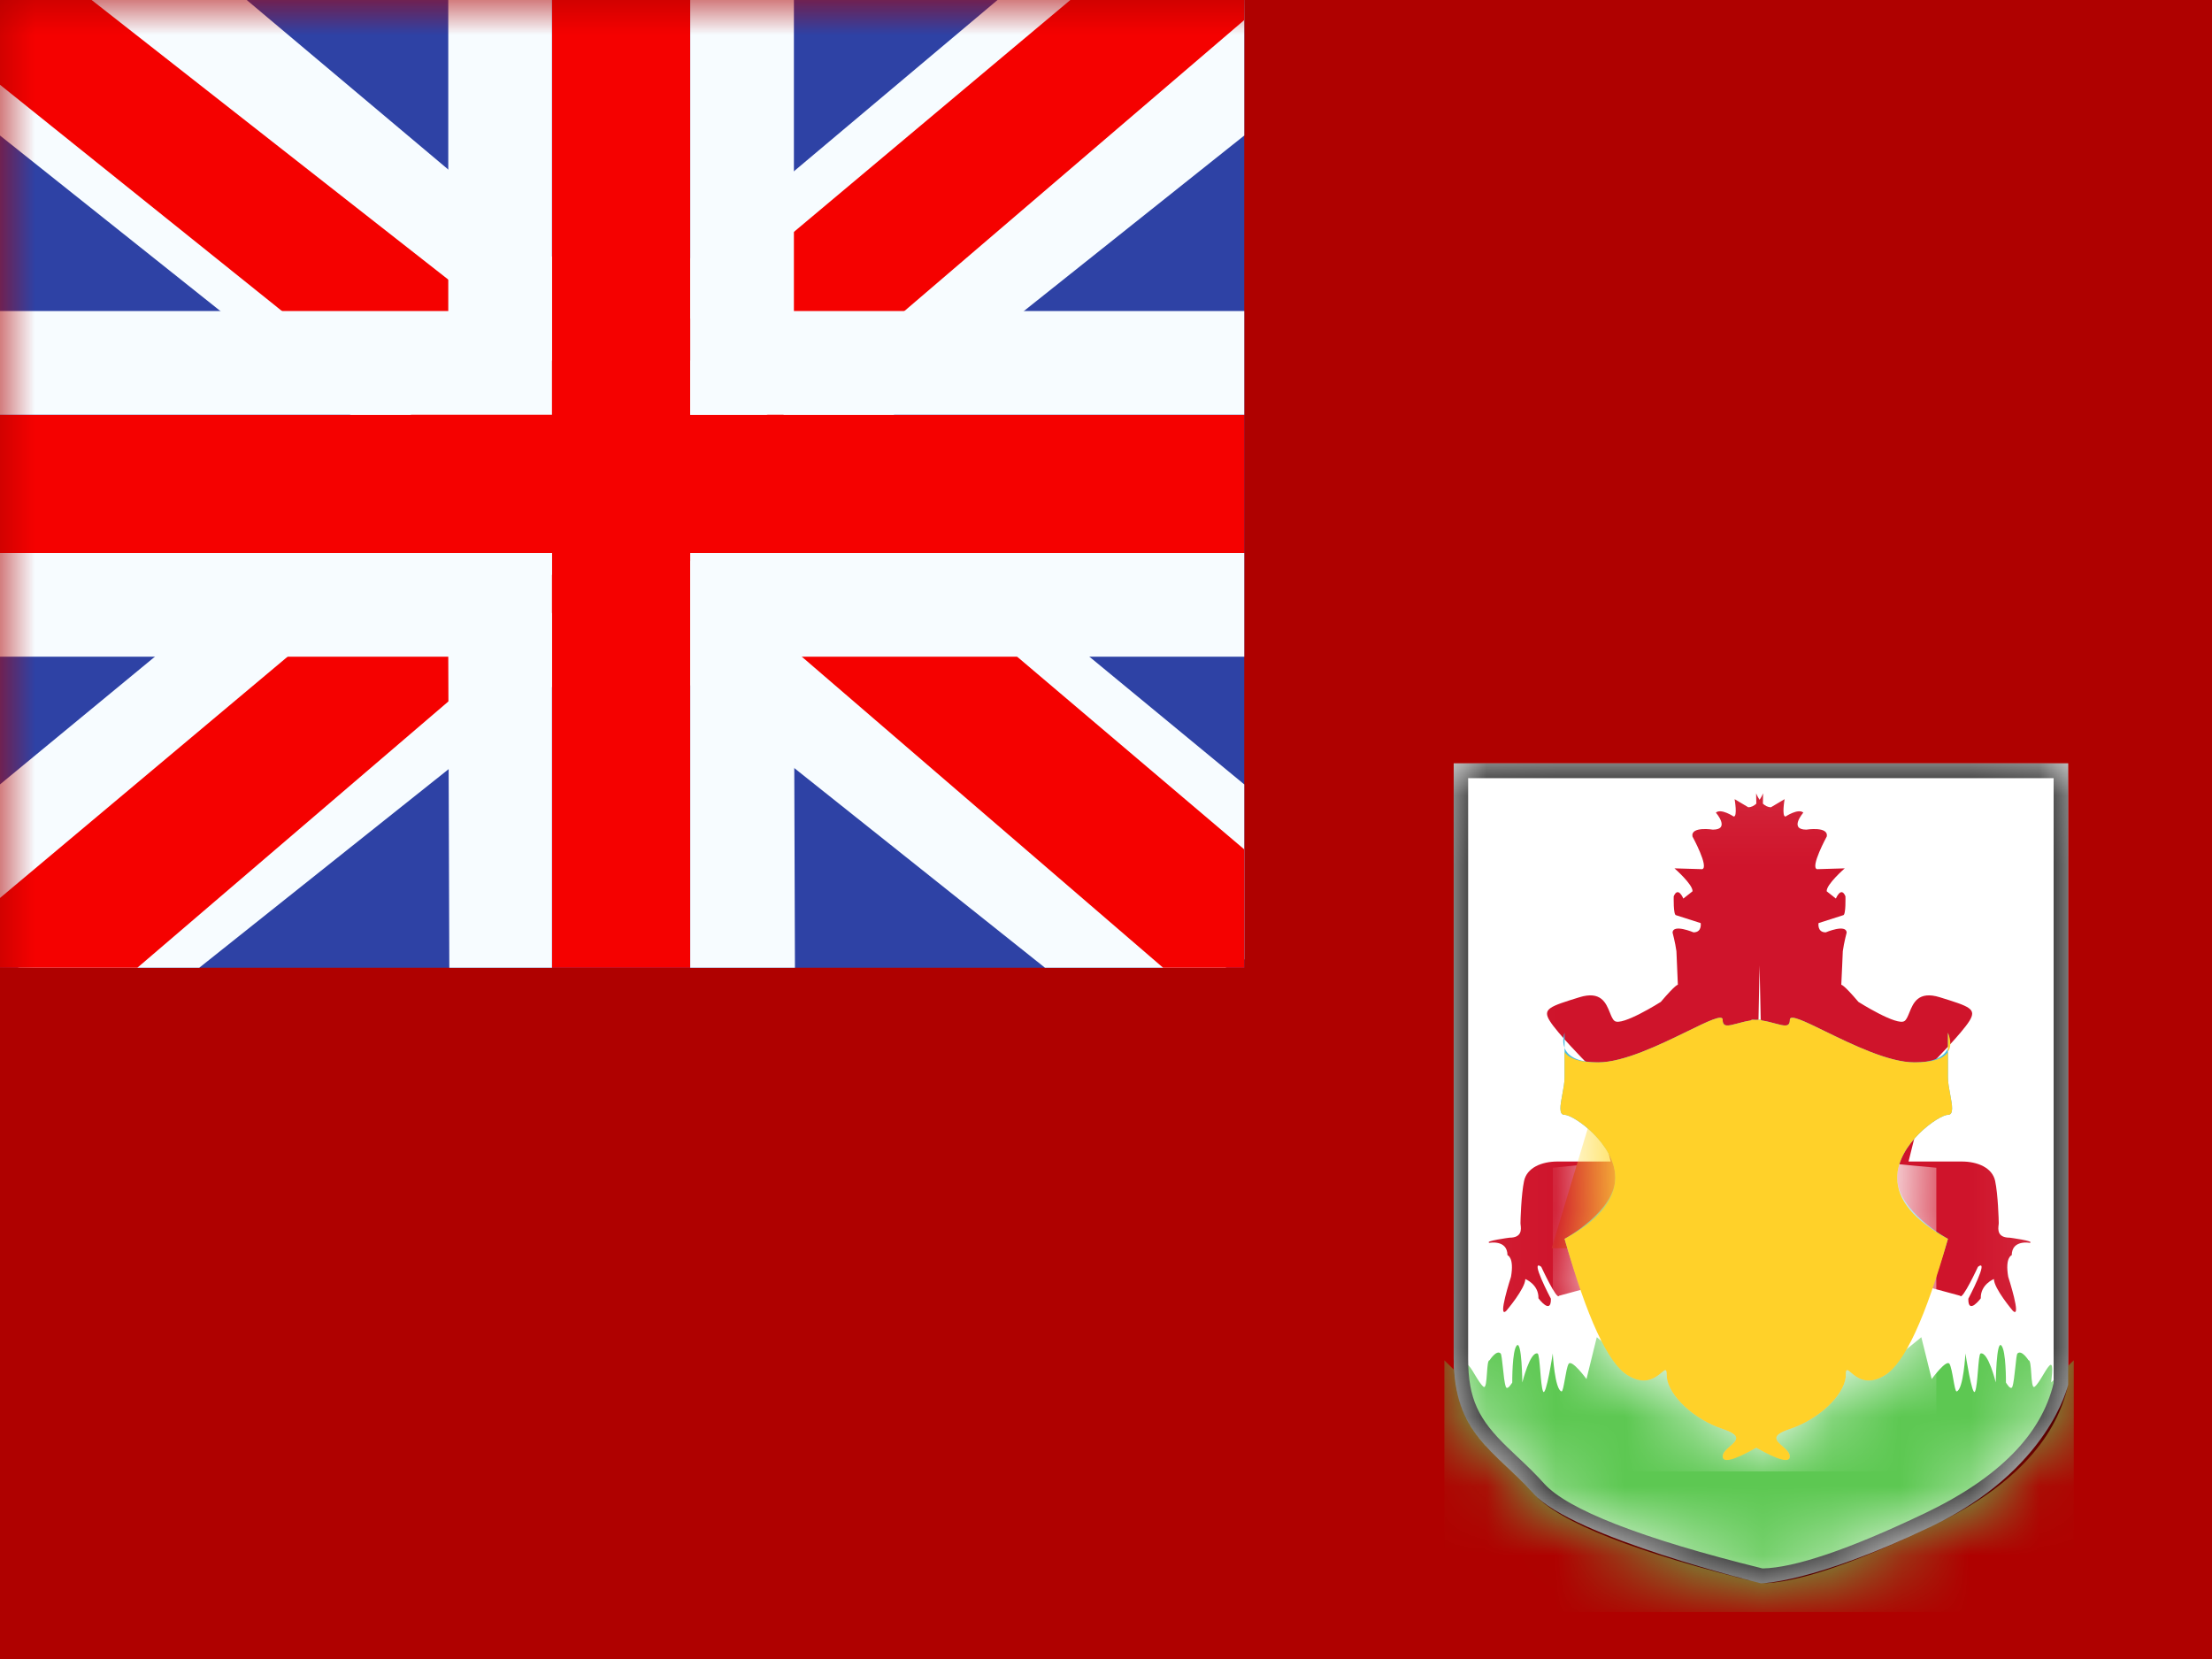
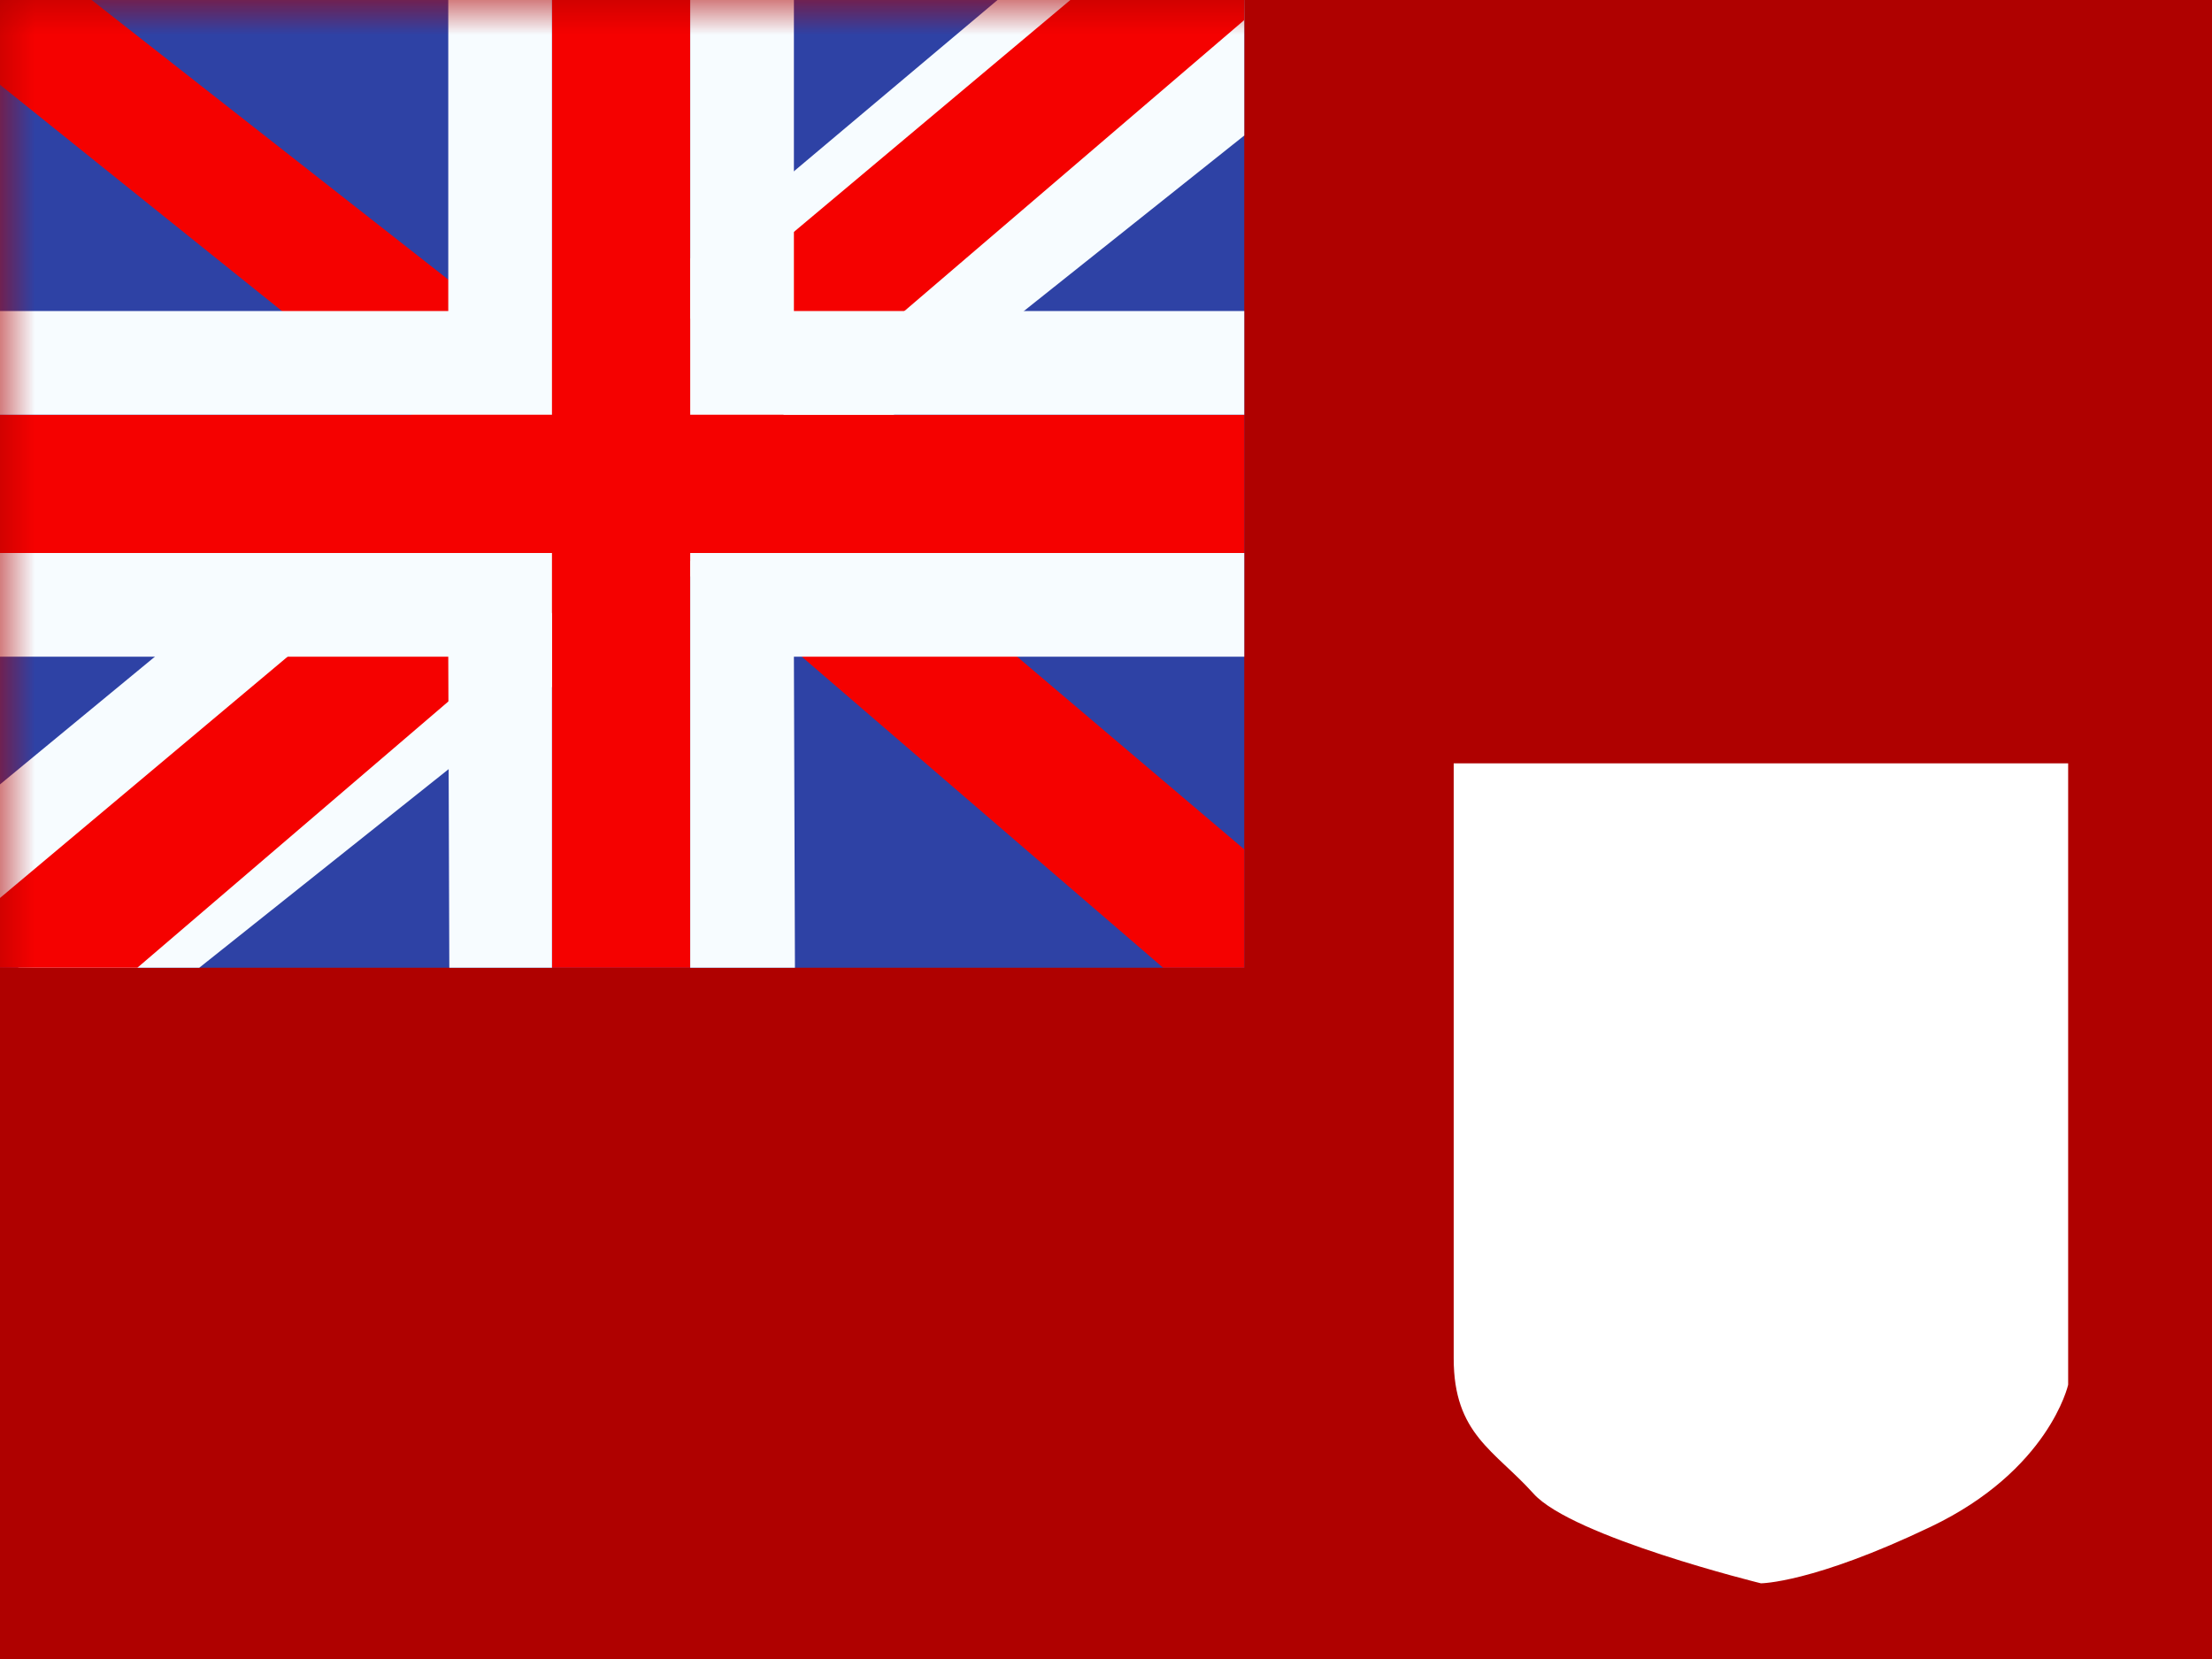
<svg xmlns="http://www.w3.org/2000/svg" width="32" height="24" viewBox="0 0 32 24" fill="none">
  <rect x="0" y="0" width="32" height="24" fill="#333333" stroke="none" />
  <g clip-path="url(#clip0_270_67338)">
    <rect width="32" height="24" fill="white" />
    <path fill-rule="evenodd" clip-rule="evenodd" d="M0 0V24H32V0H0Z" fill="#AF0100" />
    <mask id="mask0_270_67338" style="mask-type:luminance" maskUnits="userSpaceOnUse" x="0" y="0" width="32" height="24">
      <path fill-rule="evenodd" clip-rule="evenodd" d="M0 0V24H32V0H0Z" fill="white" />
    </mask>
    <g mask="url(#mask0_270_67338)">
      <path fill-rule="evenodd" clip-rule="evenodd" d="M21.03 11.043L29.919 11.043V20.033C29.919 20.033 29.643 21.27 27.931 22.087C26.221 22.905 25.474 22.905 25.474 22.905C25.474 22.905 22.749 22.235 22.185 21.608C21.622 20.981 21.03 20.749 21.03 19.652C21.03 18.556 21.03 11.043 21.03 11.043Z" fill="white" />
      <mask id="mask1_270_67338" style="mask-type:luminance" maskUnits="userSpaceOnUse" x="21" y="11" width="9" height="12">
-         <path fill-rule="evenodd" clip-rule="evenodd" d="M21.03 11.043L29.919 11.043V20.033C29.919 20.033 29.643 21.27 27.931 22.087C26.221 22.905 25.474 22.905 25.474 22.905C25.474 22.905 22.749 22.235 22.185 21.608C21.622 20.981 21.03 20.749 21.03 19.652C21.03 18.556 21.03 11.043 21.03 11.043Z" fill="white" />
-       </mask>
+         </mask>
      <g mask="url(#mask1_270_67338)">
-         <path fill-rule="evenodd" clip-rule="evenodd" d="M25.455 11.57C25.489 11.522 25.506 11.476 25.506 11.476L25.503 11.626C25.535 11.656 25.574 11.678 25.62 11.678L25.817 11.561C25.817 11.561 25.772 11.819 25.831 11.812C25.831 11.812 26.015 11.69 26.088 11.756C26.088 11.756 25.874 12.001 26.131 12.002C26.131 12.002 26.455 11.95 26.427 12.101C26.427 12.101 26.184 12.546 26.286 12.574L26.687 12.562C26.687 12.562 26.418 12.796 26.426 12.894L26.559 12.999C26.559 12.999 26.634 12.815 26.697 12.966C26.697 12.966 26.706 13.24 26.664 13.24L26.308 13.354C26.308 13.354 26.285 13.488 26.412 13.488C26.412 13.488 26.706 13.363 26.715 13.49C26.715 13.49 26.676 13.636 26.659 13.76C26.659 13.76 26.64 14.209 26.637 14.247C26.637 14.247 26.661 14.23 26.885 14.494C26.885 14.494 27.45 14.852 27.554 14.769C27.582 14.747 27.601 14.7 27.622 14.648C27.678 14.51 27.75 14.33 28.063 14.427L28.066 14.428C28.495 14.561 28.599 14.594 28.491 14.769C28.382 14.946 27.968 15.365 27.968 15.365L27.61 16.803H28.378C28.61 16.803 28.822 16.893 28.863 17.085C28.904 17.277 28.915 17.651 28.915 17.695C28.915 17.701 28.914 17.709 28.913 17.719C28.905 17.782 28.891 17.905 29.074 17.905C29.074 17.905 29.441 17.953 29.365 17.98C29.365 17.98 29.105 17.929 29.103 18.158C29.103 18.158 29.003 18.188 29.052 18.471C29.052 18.471 29.253 19.09 29.119 18.963C29.119 18.963 28.845 18.641 28.845 18.503C28.845 18.503 28.649 18.581 28.655 18.782C28.655 18.782 28.47 19.031 28.475 18.788C28.475 18.788 28.789 18.192 28.614 18.327C28.614 18.327 28.386 18.819 28.357 18.745L27.512 18.516L27.191 19.931C27.191 19.931 27.277 20.197 27.512 20.197C27.598 20.197 27.674 20.163 27.743 20.133C27.865 20.079 27.966 20.035 28.063 20.197C28.214 20.451 28.282 20.474 28.357 20.474C28.431 20.474 28.519 20.572 28.475 20.721C28.431 20.87 28.235 20.982 28.149 20.982C28.117 20.982 28.125 21.009 28.136 21.043C28.154 21.101 28.179 21.18 28.019 21.18C27.892 21.18 27.828 21.165 27.765 21.15C27.702 21.135 27.638 21.12 27.512 21.12C27.483 21.12 27.454 21.12 27.425 21.12C27.208 21.123 27.024 21.125 27.024 20.982C27.024 20.843 26.857 20.72 26.709 20.611C26.684 20.593 26.66 20.575 26.637 20.557C26.478 20.435 26.131 19.059 26.131 19.059L25.475 14.926L25.455 13.967L25.436 14.926L24.78 19.059C24.78 19.059 24.433 20.435 24.273 20.557C24.251 20.575 24.227 20.593 24.202 20.611C24.054 20.72 23.887 20.843 23.887 20.982C23.887 21.125 23.703 21.123 23.486 21.12C23.457 21.12 23.428 21.12 23.398 21.12C23.273 21.12 23.209 21.135 23.146 21.15C23.083 21.165 23.019 21.18 22.892 21.18C22.732 21.18 22.757 21.101 22.775 21.043C22.785 21.009 22.794 20.982 22.762 20.982C22.676 20.982 22.479 20.87 22.436 20.721C22.392 20.572 22.479 20.474 22.554 20.474C22.629 20.474 22.697 20.451 22.848 20.197C22.945 20.035 23.046 20.079 23.168 20.133C23.237 20.163 23.313 20.197 23.398 20.197C23.634 20.197 23.72 19.931 23.72 19.931L23.398 18.516L22.554 18.745C22.524 18.819 22.297 18.327 22.297 18.327C22.121 18.192 22.436 18.788 22.436 18.788C22.441 19.031 22.256 18.782 22.256 18.782C22.262 18.581 22.066 18.503 22.066 18.503C22.066 18.641 21.791 18.963 21.791 18.963C21.657 19.09 21.859 18.471 21.859 18.471C21.908 18.188 21.808 18.158 21.808 18.158C21.806 17.929 21.546 17.98 21.546 17.98C21.469 17.953 21.837 17.905 21.837 17.905C22.02 17.905 22.006 17.782 21.998 17.719C21.997 17.709 21.996 17.701 21.996 17.695C21.996 17.651 22.007 17.277 22.048 17.085C22.088 16.893 22.301 16.803 22.533 16.803H23.301L22.942 15.365C22.942 15.365 22.529 14.946 22.42 14.769C22.311 14.594 22.416 14.561 22.845 14.428L22.848 14.427C23.161 14.33 23.233 14.51 23.289 14.648C23.31 14.7 23.328 14.747 23.357 14.769C23.461 14.852 24.026 14.494 24.026 14.494C24.25 14.23 24.273 14.247 24.273 14.247C24.271 14.209 24.252 13.76 24.252 13.76C24.235 13.636 24.196 13.49 24.196 13.49C24.204 13.363 24.499 13.488 24.499 13.488C24.626 13.488 24.603 13.354 24.603 13.354L24.247 13.24C24.205 13.24 24.213 12.966 24.213 12.966C24.277 12.815 24.352 12.999 24.352 12.999L24.485 12.894C24.492 12.796 24.224 12.562 24.224 12.562L24.625 12.574C24.727 12.546 24.484 12.101 24.484 12.101C24.456 11.95 24.78 12.002 24.78 12.002C25.037 12.001 24.823 11.756 24.823 11.756C24.896 11.69 25.08 11.812 25.08 11.812C25.139 11.819 25.094 11.561 25.094 11.561L25.291 11.678C25.337 11.678 25.376 11.656 25.408 11.626L25.405 11.476C25.405 11.476 25.422 11.522 25.455 11.57Z" fill="#CF142B" />
+         <path fill-rule="evenodd" clip-rule="evenodd" d="M25.455 11.57C25.489 11.522 25.506 11.476 25.506 11.476L25.503 11.626C25.535 11.656 25.574 11.678 25.62 11.678L25.817 11.561C25.817 11.561 25.772 11.819 25.831 11.812C25.831 11.812 26.015 11.69 26.088 11.756C26.088 11.756 25.874 12.001 26.131 12.002C26.131 12.002 26.455 11.95 26.427 12.101C26.427 12.101 26.184 12.546 26.286 12.574L26.687 12.562C26.687 12.562 26.418 12.796 26.426 12.894L26.559 12.999C26.559 12.999 26.634 12.815 26.697 12.966C26.697 12.966 26.706 13.24 26.664 13.24L26.308 13.354C26.308 13.354 26.285 13.488 26.412 13.488C26.412 13.488 26.706 13.363 26.715 13.49C26.715 13.49 26.676 13.636 26.659 13.76C26.659 13.76 26.64 14.209 26.637 14.247C26.637 14.247 26.661 14.23 26.885 14.494C26.885 14.494 27.45 14.852 27.554 14.769C27.582 14.747 27.601 14.7 27.622 14.648C27.678 14.51 27.75 14.33 28.063 14.427L28.066 14.428C28.495 14.561 28.599 14.594 28.491 14.769C28.382 14.946 27.968 15.365 27.968 15.365L27.61 16.803H28.378C28.61 16.803 28.822 16.893 28.863 17.085C28.904 17.277 28.915 17.651 28.915 17.695C28.915 17.701 28.914 17.709 28.913 17.719C28.905 17.782 28.891 17.905 29.074 17.905C29.074 17.905 29.441 17.953 29.365 17.98C29.365 17.98 29.105 17.929 29.103 18.158C29.103 18.158 29.003 18.188 29.052 18.471C29.052 18.471 29.253 19.09 29.119 18.963C29.119 18.963 28.845 18.641 28.845 18.503C28.845 18.503 28.649 18.581 28.655 18.782C28.655 18.782 28.47 19.031 28.475 18.788C28.475 18.788 28.789 18.192 28.614 18.327C28.614 18.327 28.386 18.819 28.357 18.745L27.512 18.516L27.191 19.931C27.191 19.931 27.277 20.197 27.512 20.197C27.598 20.197 27.674 20.163 27.743 20.133C27.865 20.079 27.966 20.035 28.063 20.197C28.214 20.451 28.282 20.474 28.357 20.474C28.431 20.474 28.519 20.572 28.475 20.721C28.431 20.87 28.235 20.982 28.149 20.982C28.117 20.982 28.125 21.009 28.136 21.043C28.154 21.101 28.179 21.18 28.019 21.18C27.892 21.18 27.828 21.165 27.765 21.15C27.702 21.135 27.638 21.12 27.512 21.12C27.483 21.12 27.454 21.12 27.425 21.12C27.208 21.123 27.024 21.125 27.024 20.982C27.024 20.843 26.857 20.72 26.709 20.611C26.684 20.593 26.66 20.575 26.637 20.557C26.478 20.435 26.131 19.059 26.131 19.059L25.475 14.926L25.455 13.967L25.436 14.926L24.78 19.059C24.78 19.059 24.433 20.435 24.273 20.557C24.251 20.575 24.227 20.593 24.202 20.611C24.054 20.72 23.887 20.843 23.887 20.982C23.887 21.125 23.703 21.123 23.486 21.12C23.457 21.12 23.428 21.12 23.398 21.12C23.273 21.12 23.209 21.135 23.146 21.15C23.083 21.165 23.019 21.18 22.892 21.18C22.785 21.009 22.794 20.982 22.762 20.982C22.676 20.982 22.479 20.87 22.436 20.721C22.392 20.572 22.479 20.474 22.554 20.474C22.629 20.474 22.697 20.451 22.848 20.197C22.945 20.035 23.046 20.079 23.168 20.133C23.237 20.163 23.313 20.197 23.398 20.197C23.634 20.197 23.72 19.931 23.72 19.931L23.398 18.516L22.554 18.745C22.524 18.819 22.297 18.327 22.297 18.327C22.121 18.192 22.436 18.788 22.436 18.788C22.441 19.031 22.256 18.782 22.256 18.782C22.262 18.581 22.066 18.503 22.066 18.503C22.066 18.641 21.791 18.963 21.791 18.963C21.657 19.09 21.859 18.471 21.859 18.471C21.908 18.188 21.808 18.158 21.808 18.158C21.806 17.929 21.546 17.98 21.546 17.98C21.469 17.953 21.837 17.905 21.837 17.905C22.02 17.905 22.006 17.782 21.998 17.719C21.997 17.709 21.996 17.701 21.996 17.695C21.996 17.651 22.007 17.277 22.048 17.085C22.088 16.893 22.301 16.803 22.533 16.803H23.301L22.942 15.365C22.942 15.365 22.529 14.946 22.42 14.769C22.311 14.594 22.416 14.561 22.845 14.428L22.848 14.427C23.161 14.33 23.233 14.51 23.289 14.648C23.31 14.7 23.328 14.747 23.357 14.769C23.461 14.852 24.026 14.494 24.026 14.494C24.25 14.23 24.273 14.247 24.273 14.247C24.271 14.209 24.252 13.76 24.252 13.76C24.235 13.636 24.196 13.49 24.196 13.49C24.204 13.363 24.499 13.488 24.499 13.488C24.626 13.488 24.603 13.354 24.603 13.354L24.247 13.24C24.205 13.24 24.213 12.966 24.213 12.966C24.277 12.815 24.352 12.999 24.352 12.999L24.485 12.894C24.492 12.796 24.224 12.562 24.224 12.562L24.625 12.574C24.727 12.546 24.484 12.101 24.484 12.101C24.456 11.95 24.78 12.002 24.78 12.002C25.037 12.001 24.823 11.756 24.823 11.756C24.896 11.69 25.08 11.812 25.08 11.812C25.139 11.819 25.094 11.561 25.094 11.561L25.291 11.678C25.337 11.678 25.376 11.656 25.408 11.626L25.405 11.476C25.405 11.476 25.422 11.522 25.455 11.57Z" fill="#CF142B" />
        <path fill-rule="evenodd" clip-rule="evenodd" d="M21.222 20L20.895 19.679V23.321H24.767H26.128H30V19.679L29.673 20C29.722 19.616 29.648 19.739 29.559 19.887C29.517 19.957 29.472 20.032 29.435 20.061C29.4 20.089 29.392 19.977 29.385 19.867C29.378 19.77 29.371 19.674 29.346 19.679C29.346 19.679 29.247 19.521 29.186 19.58C29.174 19.592 29.165 19.68 29.155 19.78C29.143 19.887 29.131 20.008 29.112 20.061C29.089 20.123 29.019 20 29.019 20C29.019 20 29.023 19.533 28.951 19.463C28.88 19.393 28.872 20 28.872 20C28.872 20 28.763 19.55 28.652 19.58C28.634 19.585 28.624 19.703 28.614 19.83C28.604 19.953 28.593 20.084 28.572 20.129C28.531 20.22 28.433 19.58 28.433 19.58C28.433 19.58 28.404 20.105 28.306 20.129C28.29 20.133 28.274 20.048 28.258 19.955C28.242 19.865 28.224 19.767 28.203 19.731C28.158 19.657 27.945 19.95 27.945 19.95L27.795 19.345L27.384 19.679H26.128H24.767H23.512L23.1 19.345L22.951 19.95C22.951 19.95 22.738 19.657 22.692 19.731C22.671 19.767 22.654 19.865 22.638 19.955C22.621 20.048 22.606 20.133 22.59 20.129C22.492 20.105 22.463 19.58 22.463 19.58C22.463 19.58 22.365 20.22 22.323 20.129C22.303 20.084 22.292 19.953 22.282 19.83C22.271 19.703 22.262 19.585 22.243 19.58C22.133 19.55 22.023 20 22.023 20C22.023 20 22.016 19.393 21.944 19.463C21.873 19.533 21.877 20 21.877 20C21.877 20 21.806 20.123 21.784 20.061C21.764 20.008 21.752 19.887 21.741 19.78C21.73 19.68 21.721 19.592 21.709 19.58C21.648 19.521 21.549 19.679 21.549 19.679C21.524 19.674 21.518 19.77 21.511 19.867C21.503 19.977 21.495 20.089 21.46 20.061C21.424 20.032 21.378 19.957 21.336 19.887C21.248 19.739 21.173 19.616 21.222 20Z" fill="#5DC852" />
        <path fill-rule="evenodd" clip-rule="evenodd" d="M28.18 14.94C28.18 14.94 28.223 15.05 28.18 15.159V14.94ZM25.486 14.763C25.56 14.774 25.626 14.792 25.682 14.807C25.814 14.842 25.893 14.864 25.893 14.752C25.893 14.67 26.11 14.776 26.408 14.922C26.796 15.111 27.324 15.369 27.694 15.369C28.016 15.369 28.139 15.265 28.18 15.159V15.584C28.18 15.66 28.197 15.75 28.213 15.835C28.242 15.99 28.267 16.128 28.18 16.128C28.046 16.128 27.446 16.55 27.446 17.037C27.446 17.523 28.18 17.922 28.18 17.922C28.18 17.922 27.694 19.635 27.268 19.896C27.01 20.055 26.857 19.925 26.776 19.857C26.724 19.812 26.702 19.794 26.702 19.896C26.702 20.158 26.333 20.527 25.893 20.673C25.609 20.767 25.692 20.839 25.787 20.921C25.838 20.966 25.893 21.013 25.893 21.069C25.893 21.195 25.546 21.019 25.407 20.943C25.268 21.019 24.921 21.195 24.921 21.069C24.921 21.013 24.976 20.966 25.027 20.921C25.122 20.839 25.205 20.767 24.921 20.673C24.481 20.527 24.112 20.158 24.112 19.896C24.112 19.794 24.09 19.812 24.038 19.857C23.957 19.925 23.804 20.055 23.546 19.896C23.12 19.635 22.634 17.922 22.634 17.922C22.634 17.922 23.368 17.523 23.368 17.037C23.368 16.55 22.768 16.128 22.634 16.128C22.547 16.128 22.572 15.99 22.601 15.835C22.617 15.75 22.634 15.66 22.634 15.584V15.159C22.675 15.265 22.798 15.369 23.12 15.369C23.49 15.369 24.018 15.111 24.406 14.922C24.704 14.776 24.921 14.67 24.921 14.752C24.921 14.864 25 14.842 25.132 14.807C25.188 14.792 25.255 14.774 25.328 14.763C25.335 14.756 25.343 14.752 25.35 14.752C25.369 14.752 25.388 14.753 25.407 14.754C25.426 14.753 25.445 14.752 25.464 14.752C25.472 14.752 25.479 14.756 25.486 14.763ZM22.634 14.94C22.634 14.94 22.591 15.05 22.634 15.159V14.94Z" fill="#4ABCE6" />
        <mask id="mask2_270_67338" style="mask-type:luminance" maskUnits="userSpaceOnUse" x="22" y="14" width="7" height="8">
          <path fill-rule="evenodd" clip-rule="evenodd" d="M28.18 14.94C28.18 14.94 28.223 15.05 28.18 15.159V14.94ZM25.486 14.763C25.56 14.774 25.626 14.792 25.682 14.807C25.814 14.842 25.893 14.864 25.893 14.752C25.893 14.67 26.11 14.776 26.408 14.922C26.796 15.111 27.324 15.369 27.694 15.369C28.016 15.369 28.139 15.265 28.18 15.159V15.584C28.18 15.66 28.197 15.75 28.213 15.835C28.242 15.99 28.267 16.128 28.18 16.128C28.046 16.128 27.446 16.55 27.446 17.037C27.446 17.523 28.18 17.922 28.18 17.922C28.18 17.922 27.694 19.635 27.268 19.896C27.01 20.055 26.857 19.925 26.776 19.857C26.724 19.812 26.702 19.794 26.702 19.896C26.702 20.158 26.333 20.527 25.893 20.673C25.609 20.767 25.692 20.839 25.787 20.921C25.838 20.966 25.893 21.013 25.893 21.069C25.893 21.195 25.546 21.019 25.407 20.943C25.268 21.019 24.921 21.195 24.921 21.069C24.921 21.013 24.976 20.966 25.027 20.921C25.122 20.839 25.205 20.767 24.921 20.673C24.481 20.527 24.112 20.158 24.112 19.896C24.112 19.794 24.09 19.812 24.038 19.857C23.957 19.925 23.804 20.055 23.546 19.896C23.12 19.635 22.634 17.922 22.634 17.922C22.634 17.922 23.368 17.523 23.368 17.037C23.368 16.55 22.768 16.128 22.634 16.128C22.547 16.128 22.572 15.99 22.601 15.835C22.617 15.75 22.634 15.66 22.634 15.584V15.159C22.675 15.265 22.798 15.369 23.12 15.369C23.49 15.369 24.018 15.111 24.406 14.922C24.704 14.776 24.921 14.67 24.921 14.752C24.921 14.864 25 14.842 25.132 14.807C25.188 14.792 25.255 14.774 25.328 14.763C25.335 14.756 25.343 14.752 25.35 14.752C25.369 14.752 25.388 14.753 25.407 14.754C25.426 14.753 25.445 14.752 25.464 14.752C25.472 14.752 25.479 14.756 25.486 14.763ZM22.634 14.94C22.634 14.94 22.591 15.05 22.634 15.159V14.94Z" fill="white" />
        </mask>
        <g mask="url(#mask2_270_67338)">
          <path fill-rule="evenodd" clip-rule="evenodd" d="M22.465 16.893C22.465 16.893 24.652 16.66 25.936 16.66C27.22 16.66 26.529 16.739 27.023 16.794C27.516 16.85 28.012 16.893 28.012 16.893V21.286H22.465V16.893Z" fill="white" />
          <path fill-rule="evenodd" clip-rule="evenodd" d="M22.985 16.273C22.985 16.273 22.806 15.923 23.531 15.797C24.256 15.672 24.48 15.619 24.755 15.946C25.03 16.273 25.588 17.679 25.172 18.057C24.755 18.435 24.465 18.833 24.3 18.694C24.135 18.556 24.488 18.057 23.616 18.057C22.745 18.057 22.447 18.057 22.447 18.057L22.985 16.273Z" fill="#FFDA3A" />
          <path fill-rule="evenodd" clip-rule="evenodd" d="M26.657 16.612L25.095 17.091C25.095 17.091 25.236 18.158 24.833 18.158C24.43 18.158 24.258 15.849 24.258 15.849H24.092L24.623 18.389L24.258 18.625L25.375 19.121L27.267 18.158L26.657 16.612Z" fill="#B35A1F" />
        </g>
        <path fill-rule="evenodd" clip-rule="evenodd" d="M24.406 14.922C24.018 15.111 23.49 15.369 23.12 15.369C22.862 15.369 22.7 15.319 22.634 15.218V15.584C22.634 15.66 22.617 15.75 22.601 15.835C22.572 15.99 22.547 16.128 22.634 16.128C22.768 16.128 23.368 16.55 23.368 17.037C23.368 17.361 23.123 17.656 22.634 17.922C22.958 19.064 23.262 19.722 23.546 19.896C23.774 20.037 23.92 19.951 24.011 19.879C24.021 19.871 24.03 19.863 24.038 19.857C24.09 19.812 24.112 19.794 24.112 19.896C24.112 19.906 24.112 19.916 24.114 19.931C24.144 20.19 24.5 20.533 24.921 20.673C25.205 20.767 25.122 20.839 25.027 20.921C24.976 20.966 24.921 21.013 24.921 21.069C24.921 21.168 25.083 21.127 25.407 20.944C25.731 21.127 25.893 21.168 25.893 21.069C25.893 21.013 25.838 20.966 25.787 20.921C25.692 20.839 25.609 20.767 25.893 20.673C26.314 20.533 26.67 20.19 26.701 19.925C26.702 19.916 26.702 19.906 26.702 19.896C26.702 19.794 26.724 19.812 26.779 19.858C26.787 19.866 26.797 19.874 26.807 19.882C26.894 19.951 27.04 20.037 27.268 19.896C27.552 19.722 27.856 19.064 28.18 17.922C27.691 17.656 27.446 17.361 27.446 17.037C27.446 16.55 28.046 16.128 28.18 16.128C28.267 16.128 28.242 15.99 28.213 15.835C28.197 15.75 28.18 15.66 28.18 15.584V15.218C28.226 15.149 28.226 15.056 28.18 14.94V15.218C28.114 15.319 27.952 15.369 27.694 15.369C27.324 15.369 26.796 15.111 26.408 14.922C26.11 14.776 25.893 14.67 25.893 14.752C25.893 14.864 25.814 14.842 25.682 14.807C25.627 14.792 25.562 14.774 25.49 14.763C25.482 14.756 25.473 14.752 25.464 14.752C25.445 14.752 25.426 14.753 25.407 14.754C25.388 14.753 25.369 14.752 25.35 14.752C25.341 14.752 25.332 14.756 25.324 14.763C25.252 14.774 25.187 14.792 25.132 14.807C25 14.842 24.921 14.864 24.921 14.752C24.921 14.67 24.704 14.776 24.406 14.922Z" fill="#FFD129" />
        <path fill-rule="evenodd" clip-rule="evenodd" d="M29.919 11.043H21.03V19.652C21.03 20.498 21.382 20.829 21.801 21.224C21.926 21.341 22.056 21.464 22.185 21.608C22.561 22.026 23.657 22.458 25.474 22.905C25.972 22.905 26.791 22.632 27.931 22.087C29.072 21.543 29.735 20.858 29.919 20.033V11.043ZM21.809 20.939C21.39 20.534 21.239 20.239 21.239 19.652V11.257H29.709V20.008C29.534 20.749 28.919 21.379 27.843 21.893C26.748 22.416 25.96 22.681 25.498 22.69C23.738 22.256 22.674 21.835 22.339 21.463C22.313 21.433 22.286 21.404 22.258 21.375C22.188 21.301 22.117 21.231 22.024 21.143C22.029 21.148 21.855 20.984 21.809 20.939Z" fill="black" />
      </g>
      <g clip-path="url(#clip1_270_67338)">
        <rect width="18" height="14" fill="#2E42A5" />
        <path d="M-2.004 13L1.957 14.737L18.09 1.889L20.179 -0.693L15.944 -1.273L9.363 4.263L4.067 7.994L-2.004 13Z" fill="#F7FCFF" />
        <path d="M-1.462 14.217L0.556 15.225L19.429 -0.933H16.596L-1.462 14.217Z" fill="#F50100" />
-         <path d="M20.004 13L16.043 14.737L-0.09 1.889L-2.179 -0.693L2.056 -1.273L8.637 4.263L13.933 7.994L20.004 13Z" fill="#F7FCFF" />
        <path d="M19.869 13.873L17.851 14.882L9.815 7.964L7.432 7.191L-2.38 -0.684H0.453L10.26 7.004L12.865 7.931L19.869 13.873Z" fill="#F50100" />
        <path fill-rule="evenodd" clip-rule="evenodd" d="M9.985 0H7.985V6H0V8H7.985V14H9.985V8H18V6H9.985V0Z" fill="#F50100" />
        <path fill-rule="evenodd" clip-rule="evenodd" d="M6.485 0H11.485V4.5H18V9.5H11.485L11.5 14H6.5L6.485 9.5H0V4.5H6.485V0ZM7.985 6H0V8H7.985V14H9.985V8H18V6H9.985V0H7.985V6Z" fill="#F7FCFF" />
      </g>
    </g>
  </g>
  <defs>
    <clipPath id="clip0_270_67338">
      <rect width="32" height="24" fill="white" />
    </clipPath>
    <clipPath id="clip1_270_67338">
      <rect width="18" height="14" fill="white" />
    </clipPath>
  </defs>
</svg>